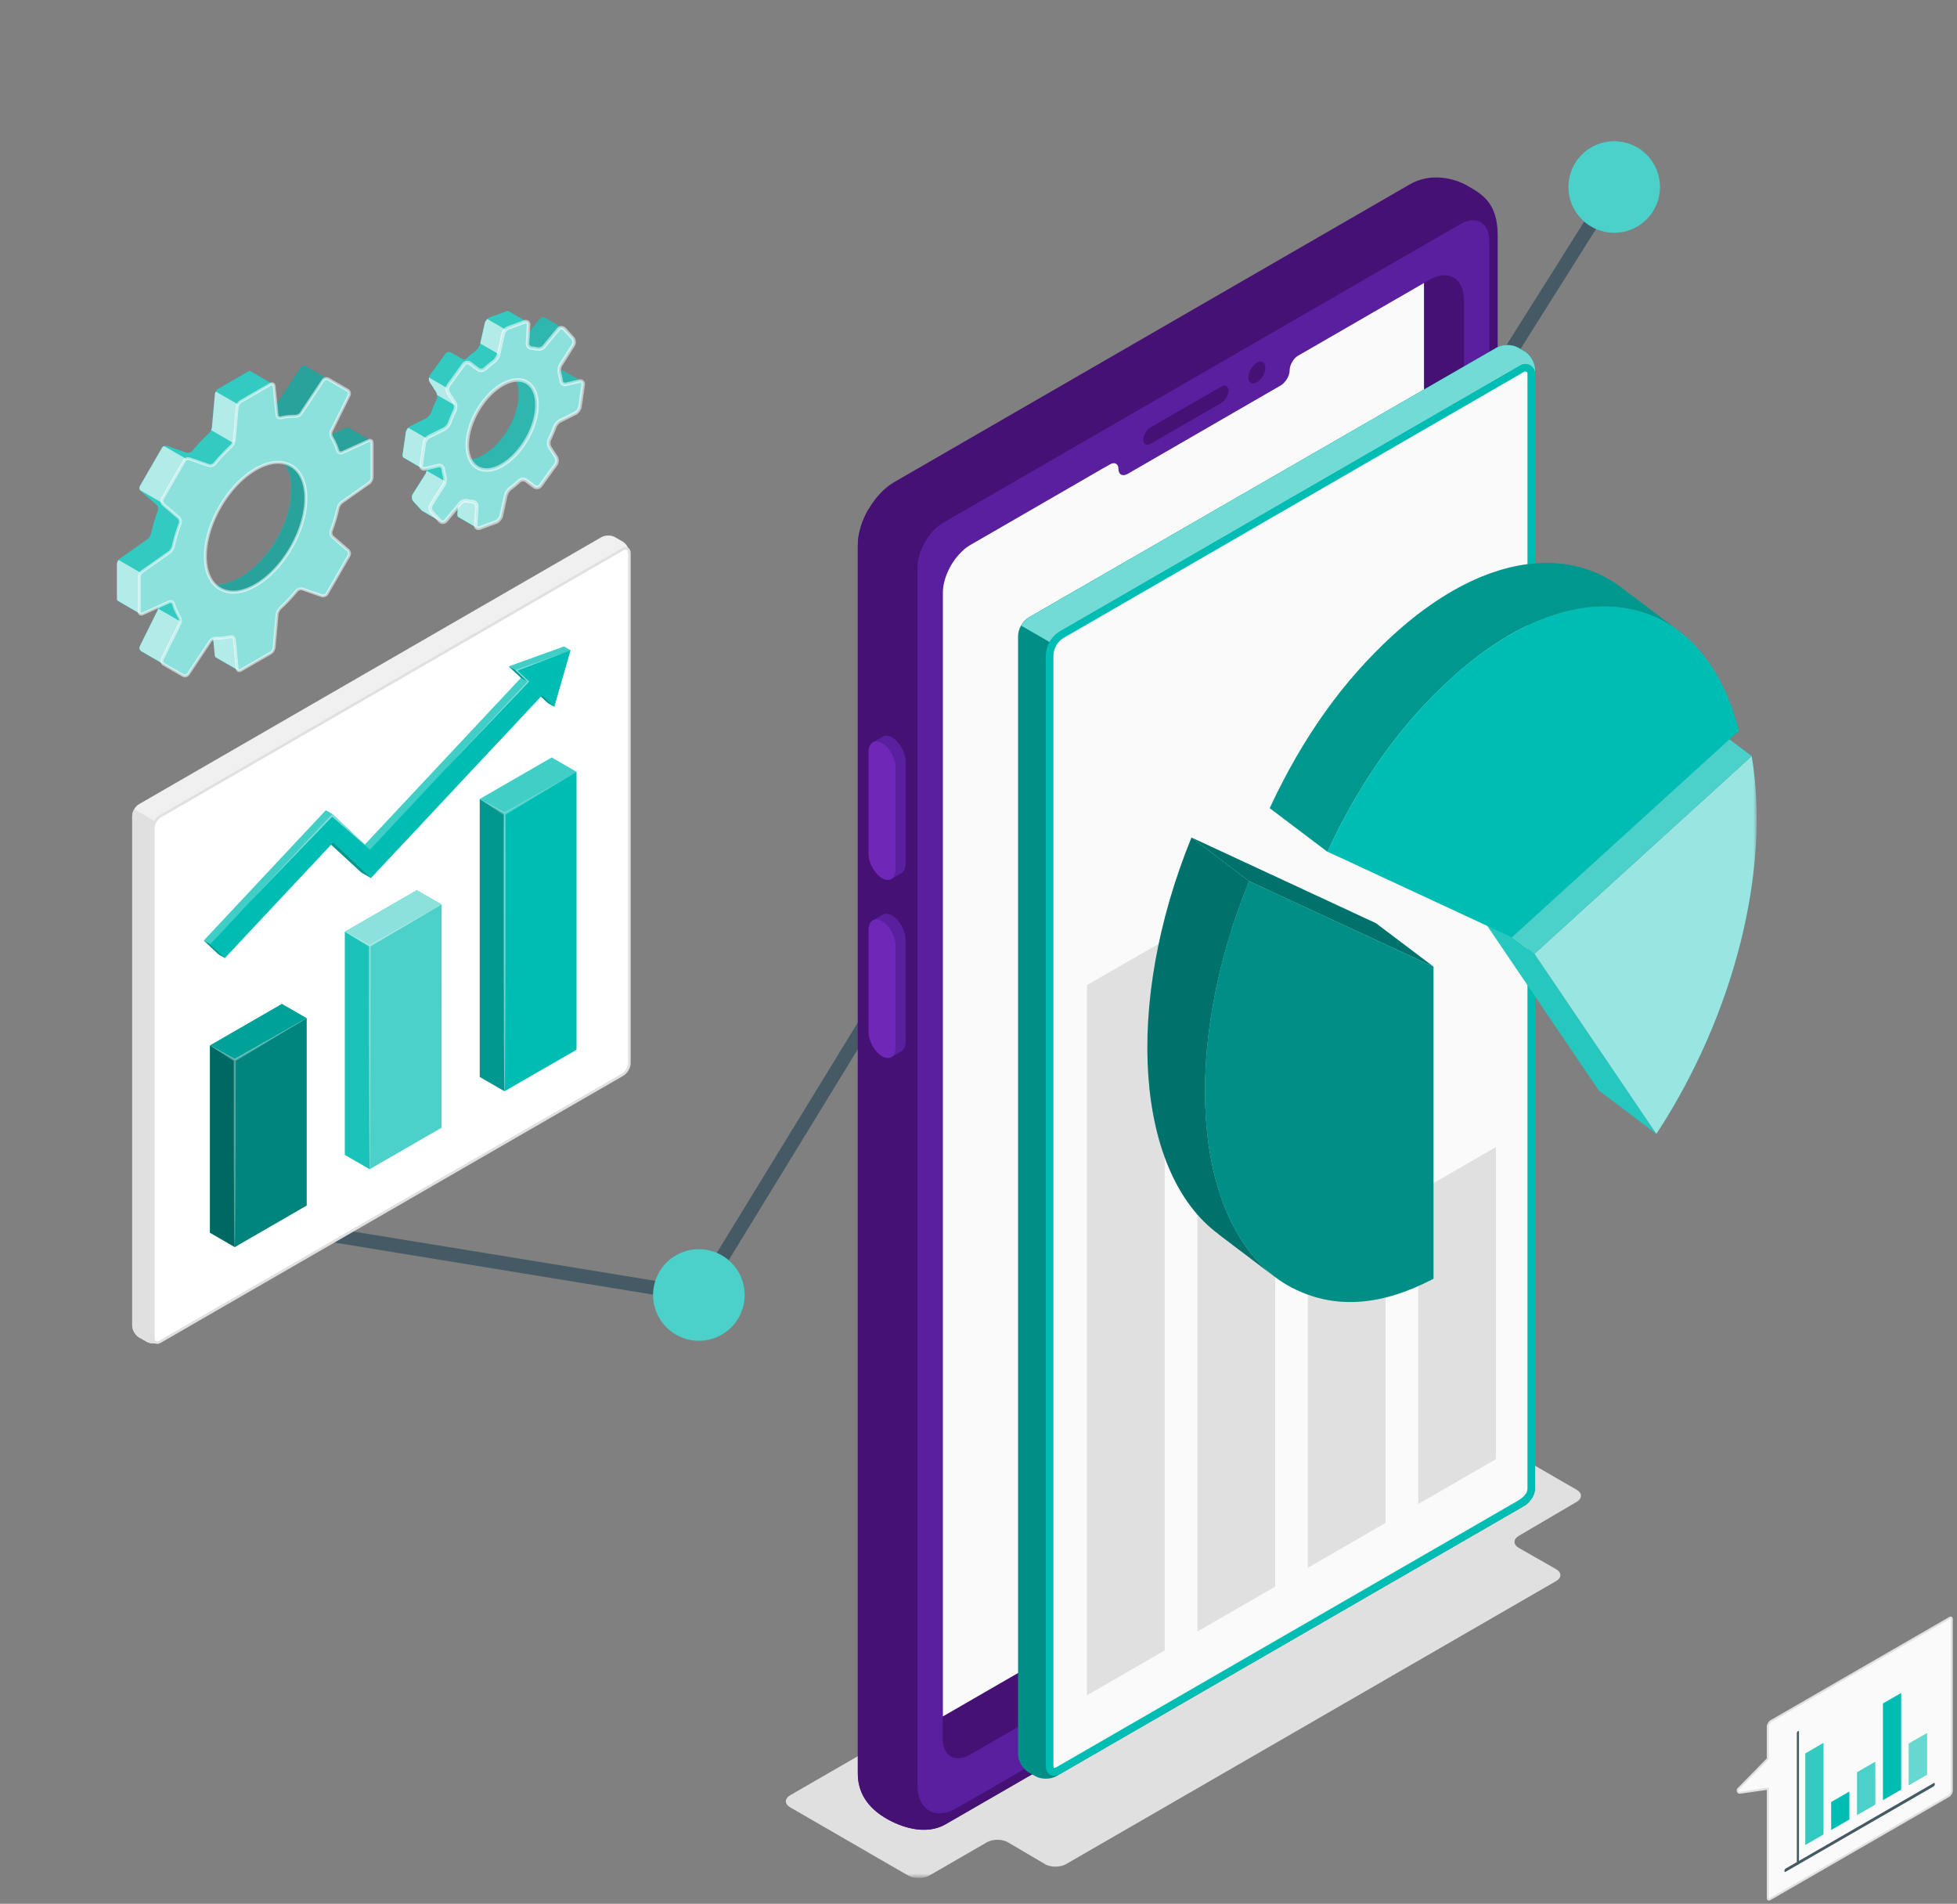
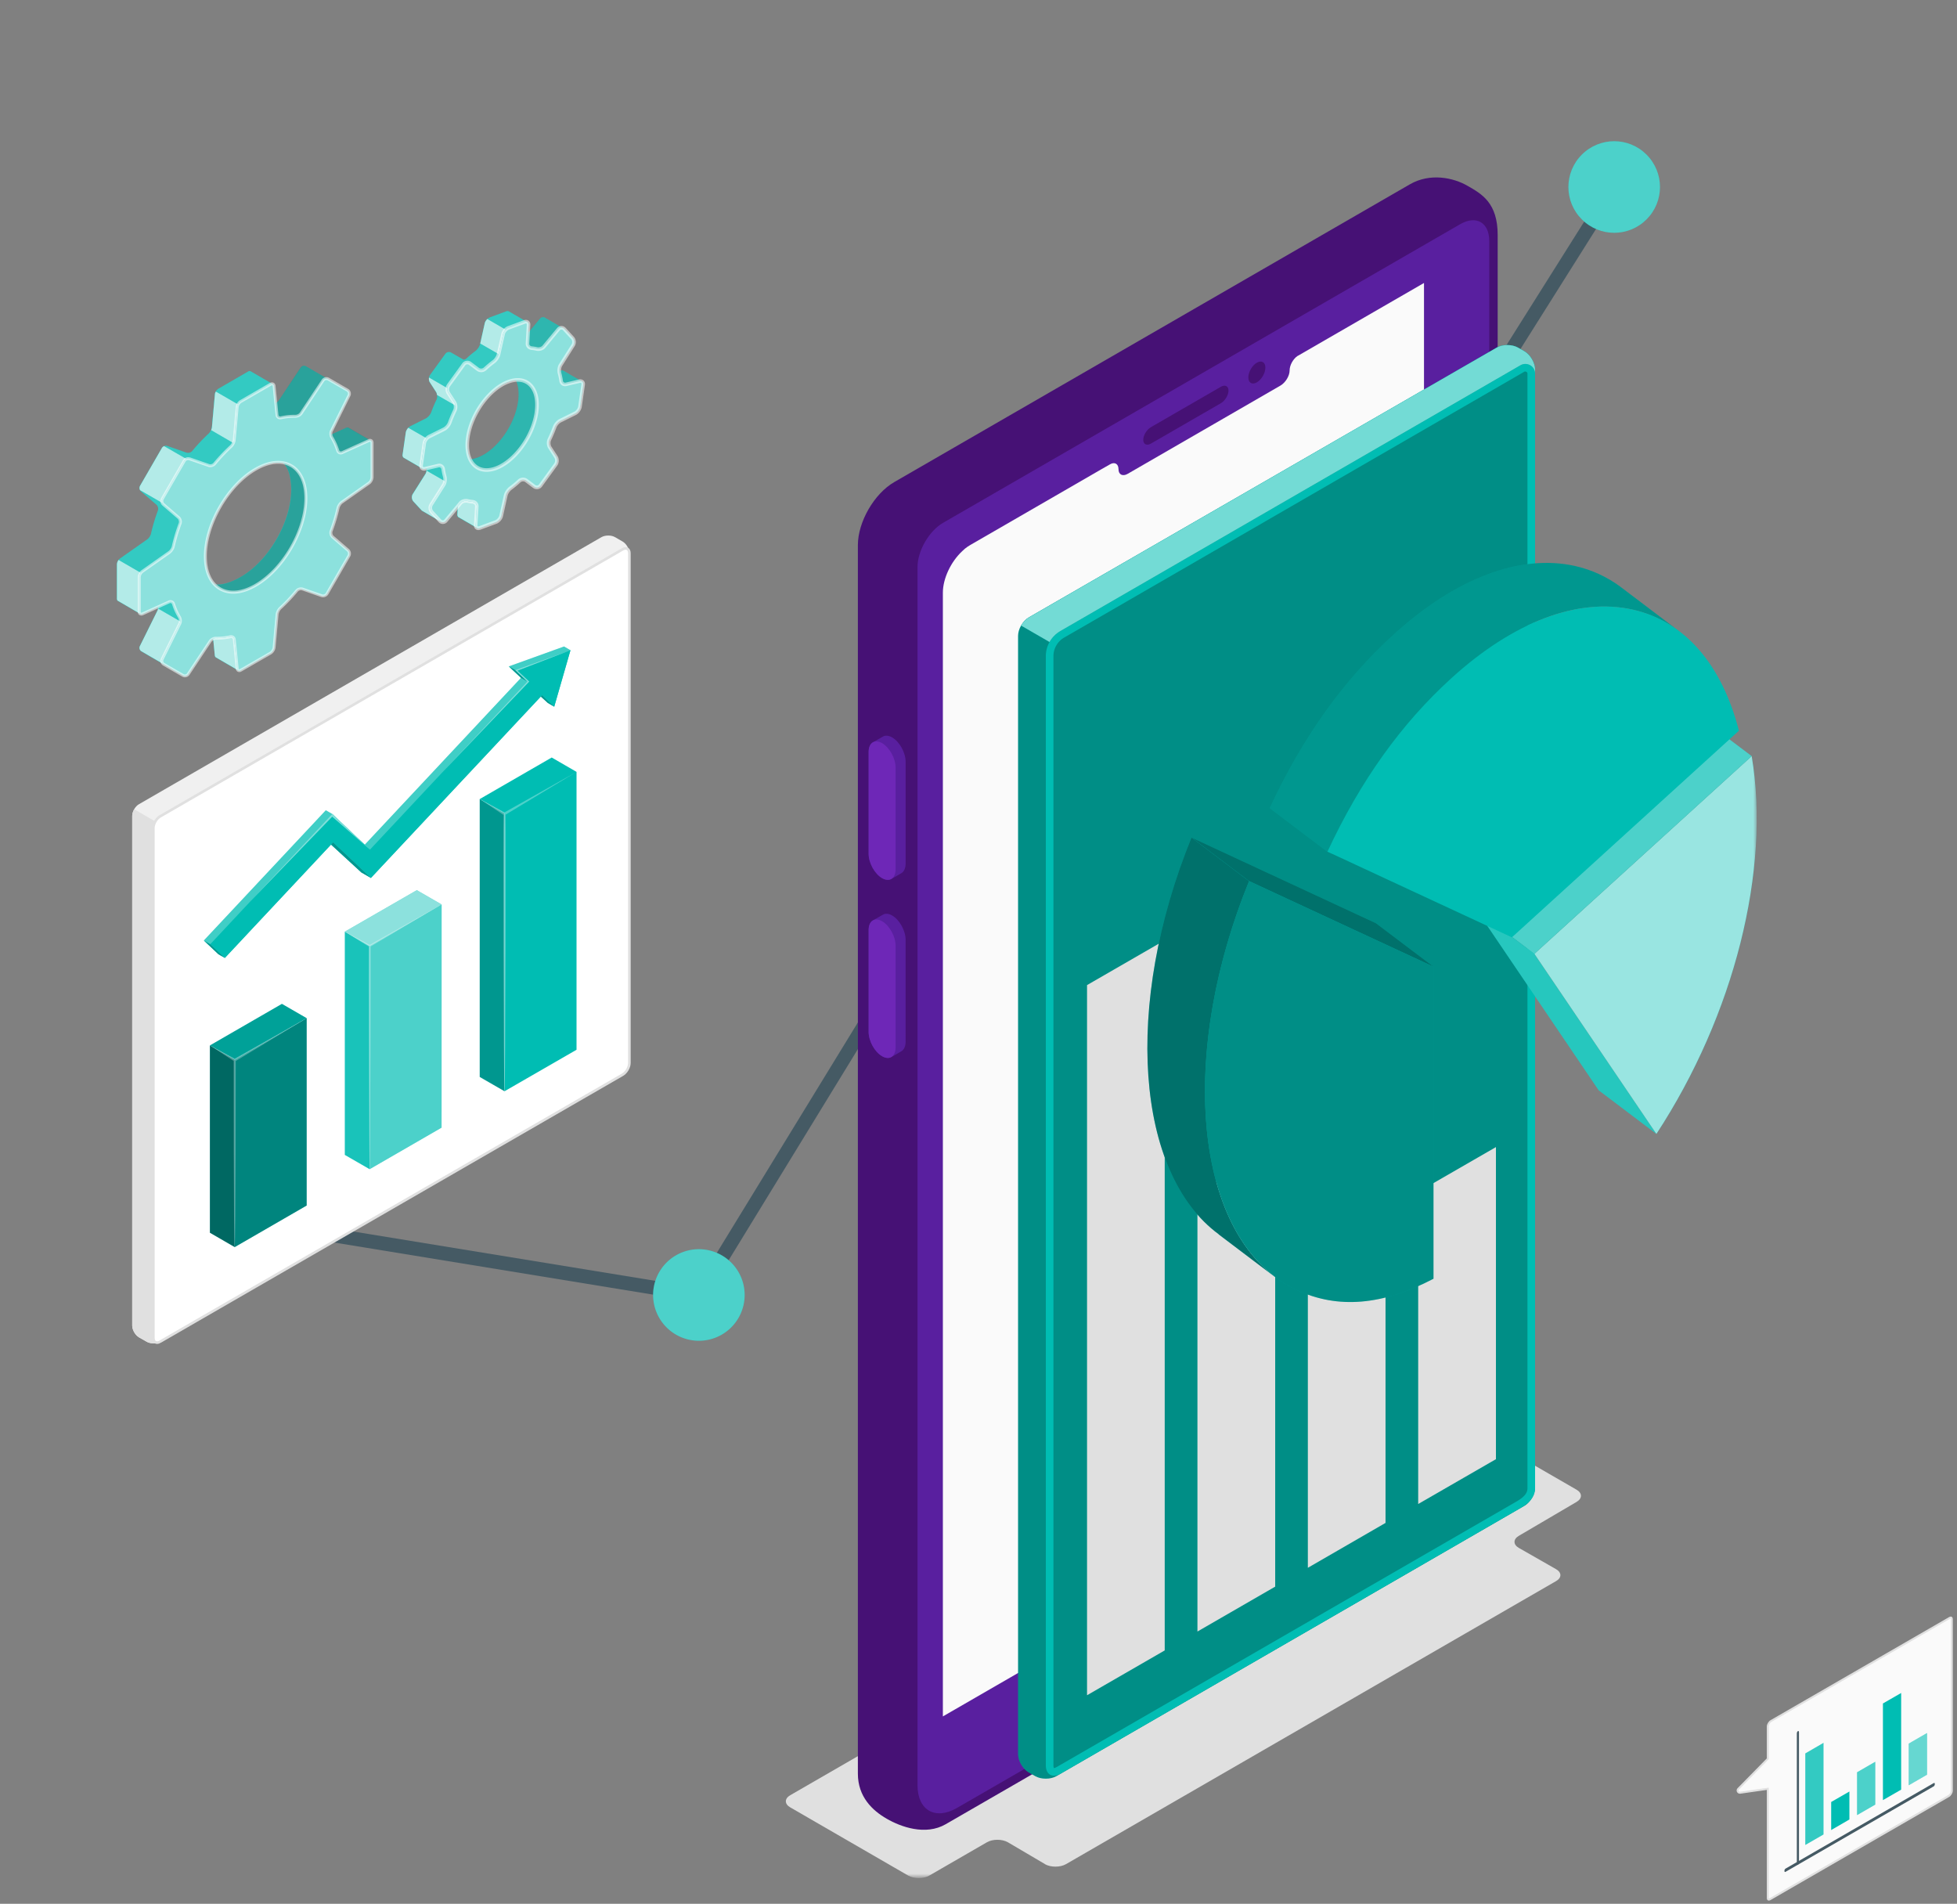
<svg xmlns="http://www.w3.org/2000/svg" width="293" height="285" fill="none">
  <rect width="100%" height="100%" fill="#808080" stroke="none" />
  <mask id="a" width="263" height="281" x="0" y="0" maskUnits="userSpaceOnUse" style="mask-type:luminance">
    <path fill="#fff" d="M263 0H0v281h263V0Z" />
  </mask>
  <g mask="url(#a)">
    <path fill="#E0E0E0" d="m156.46 279.06-5.56-3.27c-.87-.5-2.28-.5-3.14 0l-8.637 4.99c-.865.49-2.272.49-3.138 0l-17.68-10.22c-.865-.5-.865-1.31 0-1.81l96.925-55.95c.86-.5 2.27-.5 3.13 0l17.68 10.21c.87.5.88 1.31 0 1.83l-8.65 5.08c-.86.51-.85 1.32.02 1.81l5.55 3.17c.88.5.88 1.3 0 1.8l-73.37 42.37c-.87.49-2.27.49-3.14 0l.01-.01Z" />
    <path fill="#455A64" d="M105.198 195.02 34.687 183.5l.332-2.06 69.133 11.29 44.008-71.88.2-.13 55.79-35.07 36.64-58.2 1.77 1.11-36.9 58.59-.2.13-55.78 35.08-44.482 72.66Z" />
    <path fill="#00BDB3" d="M246.52 32.84c2.68-2.67 2.68-7.01 0-9.69-2.67-2.68-7.01-2.68-9.69 0-2.68 2.68-2.68 7.02 0 9.69 2.68 2.68 7.02 2.68 9.69 0Z" />
    <path fill="#fff" d="M246.52 32.84c2.68-2.67 2.68-7.01 0-9.69-2.67-2.68-7.01-2.68-9.69 0-2.68 2.68-2.68 7.02 0 9.69 2.68 2.68 7.02 2.68 9.69 0Z" opacity=".3" />
    <path fill="#00BDB3" d="M209.75 91.24a6.844 6.844 0 0 0 0-9.69c-2.68-2.68-7.02-2.68-9.69 0a6.844 6.844 0 0 0 0 9.69c2.67 2.68 7.01 2.68 9.69 0Z" />
    <path fill="#fff" d="M209.75 91.24a6.844 6.844 0 0 0 0-9.69c-2.68-2.68-7.02-2.68-9.69 0a6.844 6.844 0 0 0 0 9.69c2.67 2.68 7.01 2.68 9.69 0Z" opacity=".3" />
    <path fill="#00BDB3" d="M153.71 126.45c2.67-2.68 2.67-7.02 0-9.69-2.68-2.68-7.02-2.68-9.69 0-2.68 2.67-2.68 7.01 0 9.69 2.67 2.68 7.01 2.68 9.69 0Z" />
    <path fill="#fff" d="M153.71 126.45c2.67-2.68 2.67-7.02 0-9.69-2.68-2.68-7.02-2.68-9.69 0-2.68 2.67-2.68 7.01 0 9.69 2.67 2.68 7.01 2.68 9.69 0Z" opacity=".3" />
    <path fill="#00BDB3" d="M111.305 195.43a6.85 6.85 0 0 0-5.095-8.24 6.85 6.85 0 0 0-8.244 5.1 6.851 6.851 0 0 0 5.096 8.24 6.85 6.85 0 0 0 8.243-5.1Z" />
    <path fill="#fff" d="M111.305 195.43a6.85 6.85 0 0 0-5.095-8.24 6.85 6.85 0 0 0-8.244 5.1 6.851 6.851 0 0 0 5.096 8.24 6.85 6.85 0 0 0 8.243-5.1Z" opacity=".3" />
    <path fill="#00BDB3" d="M41.525 184.15a6.851 6.851 0 0 0-5.095-8.24 6.851 6.851 0 0 0-8.244 5.09 6.856 6.856 0 0 0 5.095 8.25 6.85 6.85 0 0 0 8.244-5.1Z" />
    <path fill="#fff" d="M41.525 184.15a6.851 6.851 0 0 0-5.095-8.24 6.851 6.851 0 0 0-8.244 5.09 6.856 6.856 0 0 0 5.095 8.25 6.85 6.85 0 0 0 8.244-5.1Z" opacity=".3" />
    <path fill="#461175" d="M224.23 219.07V35.17c0-4.81-2.39-6.14-4.51-7.35-2.12-1.23-5.61-1.97-8.63-.23l-77.189 44.57c-3.015 1.73-5.461 5.97-5.461 9.45v183.9c0 3.48 2.186 5.53 4.307 6.75 2.121 1.23 5.821 2.57 8.836.83l77.197-44.57c3.02-1.74 5.46-4.61 5.46-9.45h-.01Z" />
-     <path fill="#461175" d="m219.32 220.83-79.382 45.83.022-184.7-9.933-5.74c-.988 1.71-1.601 3.65-1.601 5.39V265.5c0 3.48 2.185 5.53 4.306 6.76 2.121 1.22 5.821 2.57 8.837.83l77.201-44.57c1.88-1.09 3.74-2.72 4.72-5.28l-.31-.18-3.87-2.23h.01Z" />
    <path fill="#591F9F" d="m218.62 33.56-77.412 44.7c-2.114 1.22-3.838 4.2-3.838 6.63v182.37c0 3.74 2.655 5.26 5.89 3.4l75.36-43.51c2.39-1.38 4.35-4.76 4.35-7.51V36.07c0-2.77-1.96-3.89-4.35-2.51Z" />
-     <path fill="#461175" d="M219.19 44.93v170.28c0 2.62-1.86 5.84-4.13 7.15l-69.79 40.29c-2.273 1.33-4.127.26-4.127-2.37V88.72c0-2.13 1.212-4.65 2.897-6.22.13-.12.26-.24.39-.35.27-.22.55-.41.83-.58l19.63-11.33s.58-.33 1.28-.74c.7-.41 1.27-.08 1.27.74 0 .81.62 1.12 1.37.68l22.88-13.2c.75-.44 1.37-1.45 1.37-2.27 0-.76.5-1.69 1.15-2.14.04-.03.08-.06.13-.08l19.2-11.08.41-.24c2.88-1.66 5.22-.3 5.22 3.02h.02Z" />
    <path fill="#FAFAFA" d="M209.07 217.72c2.27-1.3 4.13-4.52 4.13-7.14V42.36l-18.84 10.88c-.05.02-.09.05-.13.07-.65.46-1.15 1.38-1.15 2.15 0 .81-.62 1.82-1.37 2.26l-22.87 13.21c-.76.44-1.38.12-1.38-.69 0-.8-.57-1.14-1.27-.73-.71.4-1.28.73-1.28.73l-19.63 11.34c-.28.16-.57.36-.83.57-.13.12-.26.23-.39.36-1.683 1.57-2.895 4.08-2.895 6.22v168.22l67.925-39.22-.02-.01Z" />
    <path fill="#461175" d="m172.31 63.95 10.48-6.05c.63-.36 1.14-.1 1.14.57 0 .67-.51 1.52-1.14 1.89l-10.48 6.05c-.63.36-1.14.1-1.14-.57 0-.67.51-1.52 1.14-1.89ZM188.17 54.3c.71-.41 1.28-.08 1.28.73 0 .82-.57 1.8-1.28 2.21-.7.4-1.27.08-1.27-.74 0-.81.57-1.8 1.27-2.2Z" />
    <path fill="#591F9F" d="M135.589 114.04c0-1.37-.902-3.01-2.02-3.65-.541-.31-1.024-.33-1.385-.12-.252.15-1.248.71-1.515.87-.382.23-.62.73-.62 1.43v15.24c0 1.37.902 3.01 2.02 3.65.512.29.981.32 1.334.14.281-.14 1.299-.73 1.558-.89.383-.23.628-.73.628-1.44v-15.23Z" />
    <path fill="#6E27B7" d="M134.088 114.9v15.24c0 1.37-.901 1.96-2.019 1.32-1.111-.64-2.02-2.28-2.02-3.65v-15.24c0-1.37.902-1.96 2.02-1.32 1.11.65 2.019 2.28 2.019 3.65Z" />
    <path fill="#591F9F" d="M135.589 140.7c0-1.37-.902-3.01-2.02-3.65-.541-.31-1.024-.33-1.385-.12-.252.15-1.248.71-1.515.87-.382.23-.62.73-.62 1.43v15.24c0 1.37.902 3.01 2.02 3.65.512.29.981.32 1.334.14.281-.14 1.299-.73 1.558-.89.383-.23.628-.73.628-1.44V140.7Z" />
    <path fill="#6E27B7" d="M134.088 141.56v15.24c0 1.37-.901 1.96-2.019 1.32-1.111-.64-2.02-2.28-2.02-3.65v-15.24c0-1.37.902-1.96 2.02-1.32 1.11.65 2.019 2.28 2.019 3.65Z" />
    <path fill="#00BDB3" d="m224.1 52.03-70.09 40.41c-.87.51-1.58 1.72-1.58 2.73V262.6c0 1.01.71 2.23 1.58 2.73l.99.56c.87.5 2.29.5 3.16 0l70.09-40.48c.87-.5 1.58-1.72 1.58-2.73V55.31c0-1.01-.71-2.23-1.58-2.72l-.99-.57c-.88-.49-2.29-.49-3.16 0v.01Z" />
    <path fill="#000" d="m224.1 52.03-70.09 40.41c-.87.51-1.58 1.72-1.58 2.73V262.6c0 1.01.71 2.23 1.58 2.73l.99.56c.87.5 2.29.5 3.16 0l70.09-40.48c.87-.5 1.58-1.72 1.58-2.73V55.31c0-1.01-.71-2.23-1.58-2.72l-.99-.57c-.88-.49-2.29-.49-3.16 0v.01Z" opacity=".25" />
-     <path fill="#FAFAFA" d="M157.79 265.25c-.58 0-.64-.69-.64-.98V98.23c0-1.34.72-2.59 1.89-3.26l68.89-39.8c.14-.08.29-.12.44-.12.42 0 .89.34.89.88v166.85c0 .96-.59 1.72-1.9 2.47l-68.88 39.78c-.26.14-.49.22-.69.22Z" />
    <path fill="#00BDB3" d="M228.37 55.62c.13 0 .32.1.32.31v166.85c0 .52-.2 1.16-1.61 1.98l-68.88 39.77c-.21.12-.34.14-.41.15-.03-.05-.07-.19-.07-.42V98.23c0-1.14.61-2.21 1.6-2.78l68.89-39.8c.05-.03.1-.04.16-.04m0-1.13c-.25 0-.49.07-.73.2l-68.89 39.79a4.355 4.355 0 0 0-2.17 3.76v166.04c0 .98.49 1.55 1.21 1.55.3 0 .62-.09.98-.29l68.88-39.78c1.2-.69 2.18-1.58 2.18-2.96V55.94c0-.85-.7-1.46-1.46-1.46Z" />
    <path fill="#00BDB3" d="M229.83 55.31v.62c0-1.12-1.22-1.81-2.19-1.25l-68.89 39.79c-.67.39-1.21.94-1.59 1.59-.01.02-.02.03-.02.05l-4.26-2.46c.29-.5.68-.94 1.13-1.2l70.09-40.42c.87-.5 2.28-.5 3.16 0l.98.56c.87.5 1.59 1.72 1.59 2.73v-.01Z" />
    <path fill="#fff" d="M229.83 55.31v.62c0-1.12-1.22-1.81-2.19-1.25l-68.89 39.79c-.67.39-1.21.94-1.59 1.59-.01.02-.02.03-.02.05l-4.26-2.46c.29-.5.68-.94 1.13-1.2l70.09-40.42c.87-.5 2.28-.5 3.16 0l.98.56c.87.5 1.59 1.72 1.59 2.73v-.01Z" opacity=".45" />
    <path fill="#E0E0E0" d="m223.97 171.72-11.64 6.71v46.72l11.64-6.71v-46.72ZM174.38 140.76l-11.63 6.71v106.31l11.63-6.71V140.76ZM190.92 171.77l-11.64 6.73v65.74l11.64-6.72v-65.75ZM207.44 152.82l-11.63 6.71v75.17l11.63-6.72v-75.16Z" />
    <path fill="#00BDB3" d="m247.99 169.75-8.64-6.53-18.26-26.96 8.63 6.54 18.27 26.95Z" />
    <path fill="#fff" d="m247.99 169.75-8.64-6.53-18.26-26.96 8.63 6.54 18.27 26.95Z" opacity=".15" />
    <path fill="#00BDB3" d="m247.99 169.74-18.26-26.95 32.53-29.6c2.86 17.04-2.62 38.76-14.26 56.55h-.01Z" />
    <path fill="#fff" d="m247.99 169.74-18.26-26.95 32.53-29.6c2.86 17.04-2.62 38.76-14.26 56.55h-.01Z" opacity=".6" />
    <path fill="#00BDB3" d="m229.72 142.79-8.63-6.52 32.53-29.6 8.64 6.52-32.54 29.6Z" />
    <path fill="#fff" d="m229.72 142.79-8.63-6.52 32.53-29.6 8.64 6.52-32.54 29.6Z" opacity=".3" />
    <path fill="#00BDB3" d="M242.59 87.83c.8.59 8.43 6.37 8.9 6.73-2.08-1.6-4.45-2.71-7.05-3.3-8.22-1.83-17.85 1.81-27.15 10.28-7.53 6.84-13.61 15.35-18.55 25.97l-8.64-6.53c4.94-10.61 11.02-19.13 18.55-25.98 9.3-8.46 18.95-12.1 27.16-10.27 2.49.56 4.76 1.61 6.79 3.1h-.01Z" />
    <path fill="#000" d="M242.59 87.83c.8.59 8.43 6.37 8.9 6.73-2.08-1.6-4.45-2.71-7.05-3.3-8.22-1.83-17.85 1.81-27.15 10.28-7.53 6.84-13.61 15.35-18.55 25.97l-8.64-6.53c4.94-10.61 11.02-19.13 18.55-25.98 9.3-8.46 18.95-12.1 27.16-10.27 2.49.56 4.76 1.61 6.79 3.1h-.01Z" opacity=".2" />
    <path fill="#00BDB3" d="m199.54 127.87-.8-.37c4.94-10.61 11.02-19.12 18.55-25.97 9.3-8.46 18.94-12.1 27.16-10.27 7.74 1.73 13.33 8.14 15.9 18.13l-6.09 5.54-27.9 25.39-26.8-12.45h-.02ZM182.45 184.78h.03c-12.44-9.12-14.33-34.29-4.09-59.4l8.63 6.53c-10.17 24.95-8.37 49.98 3.86 59.25l-8.43-6.38Z" />
    <path fill="#000" d="M182.45 184.78h.03c-12.44-9.12-14.33-34.29-4.09-59.4l8.63 6.53c-10.17 24.95-8.37 49.98 3.86 59.25l-8.43-6.38Z" opacity=".4" />
    <path fill="#00BDB3" d="m205.99 138.2 8.64 6.52-27.61-12.81-8.63-6.53 27.6 12.82Z" />
    <path fill="#000" d="m205.99 138.2 8.64 6.52-27.61-12.81-8.63-6.53 27.6 12.82Z" opacity=".4" />
    <path fill="#00BDB3" d="M194.18 193.14c-15.15-7.03-18.2-34.18-7.17-61.24l27.61 12.82v46.71c-7.63 3.99-14.33 4.55-20.44 1.7v.01Z" />
    <path fill="#000" d="M194.18 193.14c-15.15-7.03-18.2-34.18-7.17-61.24l27.61 12.82v46.71c-7.63 3.99-14.33 4.55-20.44 1.7v.01Z" opacity=".25" />
    <path fill="#F0F0F0" d="m20.804 200.2 1.14.65c.563.33 1.464.33 2.027 0l69.249-39.97c.563-.33 1.01-1.12 1.01-1.76v-76.3c0-.65-.455-1.43-1.01-1.75l-1.14-.66c-.562-.32-1.464-.32-2.027 0l-69.249 39.98c-.562.32-1.01 1.11-1.01 1.75v76.3c0 .65.455 1.43 1.01 1.76Z" />
    <path fill="#fff" stroke="#E0E0E0" stroke-miterlimit="10" stroke-width=".39" d="m23.971 200.85 69.249-39.97c.563-.33 1.01-1.12 1.01-1.76v-76.3c0-.65-.454-.91-1.01-.59l-69.249 39.98c-.563.33-1.01 1.11-1.01 1.75v76.31c0 .65.454.91 1.017.58h-.007Z" />
    <path fill="#E0E0E0" d="M23.819 200.92c-.562.25-1.363.23-1.868-.07l-1.14-.65c-.562-.33-1.017-1.11-1.017-1.76v-76.3c0-.32.116-.68.296-1l3.167 1.84c-.18.31-.296.67-.296.99v76.31c0 .59.375.85.858.65v-.01Z" />
    <path fill="#00BDB3" d="M75.54 163.36v-41.6l-3.715-2.14v41.6l3.715 2.14Z" />
    <path fill="#000" d="M75.54 163.36v-41.6l-3.715-2.14v41.6l3.715 2.14Z" opacity=".2" />
    <path fill="#00BDB3" d="m75.54 163.36 10.777-6.21v-41.6l-10.777 6.21v41.6ZM86.317 115.55l-3.715-2.15-10.777 6.22 3.715 2.14 10.777-6.21Z" />
-     <path fill="#fff" d="m86.317 115.55-3.715-2.15-10.777 6.22 3.715 2.14 10.777-6.21Z" opacity=".25" />
    <path fill="#fff" d="m86.317 115.55-10.777 6.06-3.715-1.99 3.571 2.38c-.087 1.21-.015 40.13.144 41.36.159-1.24.231-40.23.151-41.4l10.626-6.41Z" opacity=".3" />
    <path fill="#00BDB3" d="M55.342 175.03v-33.41l-3.715-2.15v33.42l3.715 2.14Z" />
    <path fill="#fff" d="M55.342 175.03v-33.41l-3.715-2.15v33.42l3.715 2.14Z" opacity=".1" />
    <path fill="#00BDB3" d="m55.342 175.03 10.77-6.22.007-33.41-10.777 6.22v33.41Z" />
    <path fill="#fff" d="m55.342 175.03 10.77-6.22.007-33.41-10.777 6.22v33.41Z" opacity=".3" />
    <path fill="#00BDB3" d="m66.12 135.4-3.716-2.14-10.777 6.21 3.715 2.15 10.777-6.22Z" />
    <path fill="#fff" d="m66.12 135.4-3.716-2.14-10.777 6.21 3.715 2.15 10.777-6.22Z" opacity=".55" />
    <path fill="#fff" d="m55.486 141.7 10.633-6.31-10.777 6.06c-1.176-.66-3.715-1.98-3.715-1.98s2.373 1.51 3.571 2.22c-.036 1.25.058 32.05.144 33.33.08-1.28.18-32.11.144-33.33v.01Z" opacity=".3" />
    <path fill="#00BDB3" d="M35.145 186.69v-28.05l-3.715-2.14v28.04l3.715 2.15Z" />
    <path fill="#000" d="M35.145 186.69v-28.05l-3.715-2.14v28.04l3.715 2.15Z" opacity=".45" />
    <path fill="#00BDB3" d="m35.145 186.69 10.769-6.22v-28.05l-10.769 6.22v28.05Z" />
    <path fill="#000" d="m35.145 186.69 10.769-6.22v-28.05l-10.769 6.22v28.05Z" opacity=".3" />
    <path fill="#00BDB3" d="m45.914 152.42-3.707-2.14-10.777 6.22 3.715 2.14 10.77-6.22Z" />
    <path fill="#000" d="m45.914 152.42-3.707-2.14-10.777 6.22 3.715 2.14 10.77-6.22Z" opacity=".15" />
    <path fill="#fff" d="m45.914 152.42-10.777 6.06-3.715-1.98 3.564 2.33s-.015 27.1.151 27.86c.16-.76.16-27.86.16-27.86l10.617-6.4v-.01Z" opacity=".3" />
    <path fill="#00BDB3" d="m85.408 97.34-.96-.56-8.266 2.98 1.825 1.71-23.393 24.98-4.877-4.6-.959-.55-18.257 19.49 2.185 2.06.96.55 15.898-16.97 4.537 4.17 1.429.83 25.442-27.16 1.053.96.952.56 2.431-8.45Z" />
    <path fill="#fff" d="m85.408 97.34-.96-.56-8.266 2.98 1.825 1.71-23.393 24.98-4.877-4.6-.959-.55-18.257 19.49 2.185 2.06.96.55 15.898-16.97 4.537 4.17 1.429.83 25.442-27.16 1.053.96.952.56 2.431-8.45Z" opacity=".25" />
    <path fill="#00BDB3" d="m85.408 97.34-2.43 8.45-1.826-1.71-25.622 27.35-5.656-5.33-16.208 17.3-2.193-2.04 18.264-19.51 5.656 5.34 23.566-25.16-1.825-1.72 8.274-2.97Z" />
    <path fill="#00BDB3" d="m49.874 126.1-.31.33 4.537 4.17 1.43.83-5.657-5.33Z" />
    <path fill="#000" d="m49.874 126.1-.31.33 4.537 4.17 1.43.83-5.657-5.33Z" opacity=".2" />
    <path fill="#00BDB3" d="m78.007 101.47.952.56-1.825-1.72-.952-.55 1.825 1.71Z" />
    <path fill="#000" d="m78.007 101.47.952.56-1.825-1.72-.952-.55 1.825 1.71Z" opacity=".2" />
    <path fill="#00BDB3" d="m80.972 104.27.18-.19 1.825 1.71-.952-.56-1.053-.96Z" />
    <path fill="#000" d="m80.972 104.27.18-.19 1.825 1.71-.952-.56-1.053-.96Z" opacity=".2" />
    <path fill="#00BDB3" d="m30.521 140.79.952.57 2.193 2.04-.96-.55-2.185-2.06Z" />
    <path fill="#000" d="m30.521 140.79.952.57 2.193 2.04-.96-.55-2.185-2.06Z" opacity=".2" />
    <path fill="#fff" d="m37.489 134.93 12.248-12.67 5.656 4.93-5.656-5.34-12.248 13.08ZM66.191 115.66l13.05-13.63-1.761-1.63 7.928-3.06-8.274 2.97 1.825 1.72-12.768 13.63Z" opacity=".5" />
    <path fill="#00BDB3" d="M77.747 72c.282-.26.743-.3 1.046-.07l1.183.89c.303.23.73.17.953-.14l2.28-3.15c.223-.31.237-.81.028-1.13l-.916-1.41c-.209-.32-.23-.86-.065-1.19.296-.61.555-1.23.786-1.87.13-.35.498-.78.844-.95l2.236-1.11c.34-.16.657-.61.714-.99l.477-3.29c.028-.22-.044-.39-.18-.48l-.03-.02-2.734-1.58a.519.519 0 0 0-.375-.04l-.252.06c-.007-.31.058-.64.195-.86l1.89-2.99c.202-.33.158-.81-.1-1.09l-1.213-1.32a.467.467 0 0 0-.173-.12l-2.763-1.6a.575.575 0 0 0-.729.15l-1.774 2.14.072-1.19c.014-.21-.065-.36-.195-.43l-2.77-1.61a.511.511 0 0 0-.404 0l-2.409.89c-.354.13-.714.54-.794.91l-.685 3.07c-.079.37-.404.84-.714 1.07-.447.33-.894.7-1.32 1.1a.8.8 0 0 1-.44.2l-1.868-1.07a.676.676 0 0 0-.873.19l-2.28 3.15c-.223.31-.238.81-.028 1.13l.916 1.41c.21.32.23.85.065 1.19-.296.61-.556 1.23-.787 1.86-.13.36-.497.79-.844.95l-2.236 1.12c-.339.16-.656.61-.714.98l-.476 3.3c-.029.22.05.4.195.48l2.755 1.6c.101.06.224.07.375.03l.253-.05c.007.31-.058.64-.195.86l-1.89 2.99a.948.948 0 0 0 .101 1.09l1.212 1.32c.043.05.101.08.151.12l2.75 1.59v-.01c.244.15.554.12.756-.13l1.775-2.13-.072 1.19c-.015.2.064.36.202.44l2.748 1.58c.108.07.252.07.411.02l2.41-.89c.353-.13.713-.54.793-.91l.685-3.07c.08-.37.404-.84.714-1.07.447-.33.895-.7 1.32-1.1l.007-.01Zm-.519-15.11c.39.83.527 1.93.34 3.24-.513 3.57-3.232 7.32-6.067 8.37-.404.15-.772.23-1.11.27-.39-.82-.528-1.94-.34-3.26.512-3.57 3.231-7.32 6.066-8.36.39-.15.765-.23 1.118-.26h-.007Z" />
    <path fill="#fff" d="M77.747 72c.282-.26.743-.3 1.046-.07l1.183.89c.303.23.73.17.953-.14l2.28-3.15c.223-.31.237-.81.028-1.13l-.916-1.41c-.209-.32-.23-.86-.065-1.19.296-.61.555-1.23.786-1.87.13-.35.498-.78.844-.95l2.236-1.11c.34-.16.657-.61.714-.99l.477-3.29c.028-.22-.044-.39-.18-.48l-.03-.02-2.734-1.58a.519.519 0 0 0-.375-.04l-.252.06c-.007-.31.058-.64.195-.86l1.89-2.99c.202-.33.158-.81-.1-1.09l-1.213-1.32a.467.467 0 0 0-.173-.12l-2.763-1.6a.575.575 0 0 0-.729.15l-1.774 2.14.072-1.19c.014-.21-.065-.36-.195-.43l-2.77-1.61a.511.511 0 0 0-.404 0l-2.409.89c-.354.13-.714.54-.794.91l-.685 3.07c-.079.37-.404.84-.714 1.07-.447.33-.894.7-1.32 1.1a.8.8 0 0 1-.44.2l-1.868-1.07a.676.676 0 0 0-.873.19l-2.28 3.15c-.223.31-.238.81-.028 1.13l.916 1.41c.21.32.23.85.065 1.19-.296.61-.556 1.23-.787 1.86-.13.36-.497.79-.844.95l-2.236 1.12c-.339.16-.656.61-.714.98l-.476 3.3c-.029.22.05.4.195.48l2.755 1.6c.101.06.224.07.375.03l.253-.05c.007.31-.058.64-.195.86l-1.89 2.99a.948.948 0 0 0 .101 1.09l1.212 1.32c.043.05.101.08.151.12l2.75 1.59v-.01c.244.15.554.12.756-.13l1.775-2.13-.072 1.19c-.015.2.064.36.202.44l2.748 1.58c.108.07.252.07.411.02l2.41-.89c.353-.13.713-.54.793-.91l.685-3.07c.08-.37.404-.84.714-1.07.447-.33.895-.7 1.32-1.1l.007-.01Zm-.519-15.11c.39.83.527 1.93.34 3.24-.513 3.57-3.232 7.32-6.067 8.37-.404.15-.772.23-1.11.27-.39-.82-.528-1.94-.34-3.26.512-3.57 3.231-7.32 6.066-8.36.39-.15.765-.23 1.118-.26h-.007Z" opacity=".2" />
    <path fill="#000" d="M80.33 52.23c.367.09.851-.02 1.089-.31l2.178-2.63c.188-.22.469-.28.7-.16l-2.727-1.58a.574.574 0 0 0-.728.15l-1.775 2.13-.094 1.58c-.021.38.267.67.65.7.245.02.476.06.707.12Zm4.032 3.28c-.094-.06-.224-.07-.375-.04l-.26.06c0 .13.015.26.051.37.101.34.18.72.23 1.11.051.37.376.61.743.53l1.991-.47a.47.47 0 0 1 .375.04l-2.748-1.59-.007-.01ZM80.315 61.72c.44-3.08-.894-5.04-3.094-4.83.396.82.526 1.92.34 3.24-.514 3.57-3.226 7.32-6.068 8.36-.404.15-.772.23-1.11.26.663 1.42 2.077 1.99 3.866 1.34 2.842-1.05 5.554-4.79 6.066-8.37Z" opacity=".1" />
    <path fill="#00BDB3" d="M68.19 60.72a1.071 1.071 0 0 0-.159-.46l-.916-1.43c-.13-.2-.166-.47-.13-.72l-2.756-1.6c-.043.26 0 .54.13.73l.916 1.42c.087.12.13.3.152.47l2.762 1.59Zm-4.949 9.41c-.152-.09-.23-.26-.202-.49l.47-3.3c.035-.24.186-.51.374-.72l-2.756-1.59c-.187.21-.346.47-.375.72l-.476 3.3c-.036.23.051.4.195.49l2.755 1.59h.015Zm11.412-17.1.678-3.04c.05-.22.194-.46.382-.64l-2.748-1.6c-.188.18-.347.42-.39.65l-.678 3.03 2.763 1.59-.007.01Zm-8.657 25.06c-.05-.04-.1-.07-.144-.13l-1.212-1.31c-.259-.28-.303-.77-.093-1.09l1.889-2.98c.094-.15.152-.34.181-.54l-2.756-1.59c-.029.19-.086.39-.18.53l-1.89 2.99a.96.96 0 0 0 .094 1.09l1.212 1.31c.043.06.101.09.151.12l2.748 1.6Zm5.411.94s-.058-.05-.08-.08a.313.313 0 0 1-.086-.17.536.536 0 0 1-.015-.19l.16-2.77c0-.06-.001-.13-.023-.18a.587.587 0 0 0-.137-.27.578.578 0 0 0-.195-.16.574.574 0 0 0-.115-.05c-.058-.02-.115-.03-.173-.04a5.09 5.09 0 0 1-.7-.11c-.368-.1-.85.02-1.096.31l-.397.49-.072 1.19c-.007.21.072.36.202.44l2.748 1.59h-.021Z" />
    <path fill="#fff" d="M68.19 60.72a1.071 1.071 0 0 0-.159-.46l-.916-1.43c-.13-.2-.166-.47-.13-.72l-2.756-1.6c-.043.26 0 .54.13.73l.916 1.42c.087.12.13.3.152.47l2.762 1.59Zm-4.949 9.41c-.152-.09-.23-.26-.202-.49l.47-3.3c.035-.24.186-.51.374-.72l-2.756-1.59c-.187.21-.346.47-.375.72l-.476 3.3c-.036.23.051.4.195.49l2.755 1.59h.015Zm11.412-17.1.678-3.04c.05-.22.194-.46.382-.64l-2.748-1.6c-.188.18-.347.42-.39.65l-.678 3.03 2.763 1.59-.007.01Zm-8.657 25.06c-.05-.04-.1-.07-.144-.13l-1.212-1.31c-.259-.28-.303-.77-.093-1.09l1.889-2.98c.094-.15.152-.34.181-.54l-2.756-1.59c-.029.19-.086.39-.18.53l-1.89 2.99a.96.96 0 0 0 .094 1.09l1.212 1.31c.043.06.101.09.151.12l2.748 1.6Zm5.411.94s-.058-.05-.08-.08a.313.313 0 0 1-.086-.17.536.536 0 0 1-.015-.19l.16-2.77c0-.06-.001-.13-.023-.18a.587.587 0 0 0-.137-.27.578.578 0 0 0-.195-.16.574.574 0 0 0-.115-.05c-.058-.02-.115-.03-.173-.04a5.09 5.09 0 0 1-.7-.11c-.368-.1-.85.02-1.096.31l-.397.49-.072 1.19c-.007.21.072.36.202.44l2.748 1.59h-.021Z" opacity=".7" />
    <path fill="#00BDB3" d="m75.028 77.24.685-3.07c.08-.37.404-.84.714-1.07.447-.33.895-.7 1.32-1.09.282-.26.743-.3 1.046-.07l1.183.89a.67.67 0 0 0 .952-.15l2.28-3.14c.223-.31.238-.82.03-1.13l-.917-1.42c-.21-.31-.23-.85-.065-1.19.295-.6.555-1.22.786-1.86.13-.35.498-.78.844-.95l2.236-1.11c.34-.17.656-.61.714-.99l.476-3.3c.051-.37-.202-.61-.57-.52l-1.99.47c-.368.08-.686-.16-.744-.53a8.374 8.374 0 0 0-.23-1.11c-.1-.37-.05-.91.151-1.23l1.89-2.99c.202-.33.16-.81-.1-1.09l-1.213-1.32a.582.582 0 0 0-.9.02l-2.18 2.63c-.245.29-.72.4-1.089.31a5.196 5.196 0 0 0-.707-.11c-.375-.04-.67-.33-.649-.7l.158-2.77c.022-.38-.245-.58-.606-.45l-2.409.89c-.353.13-.714.54-.793.91l-.686 3.07c-.079.37-.404.84-.714 1.07-.447.33-.894.7-1.32 1.1-.28.25-.743.29-1.046.06l-1.183-.89a.67.67 0 0 0-.952.15l-2.279 3.14c-.224.31-.238.82-.029 1.13l.916 1.42c.21.32.231.85.065 1.19-.296.6-.556 1.22-.786 1.86-.13.35-.498.79-.844.95l-2.237 1.11c-.339.17-.656.62-.714.99l-.476 3.3c-.05.37.202.61.57.52l1.991-.46c.368-.09.685.15.743.52.058.39.13.76.231 1.11.101.37.05.91-.152 1.24l-1.89 2.98a.95.95 0 0 0 .101 1.09l1.212 1.32c.26.28.664.27.902-.02l2.178-2.63c.246-.28.722-.4 1.09-.31.223.05.461.09.706.11.376.04.671.33.65.7l-.159 2.77c-.022.38.245.58.606.45l2.41-.89c.353-.13.713-.54.793-.91Zm-.779-7.15c-2.835 1.04-4.725-1.01-4.213-4.58.512-3.57 3.232-7.32 6.067-8.37 2.834-1.05 4.724 1 4.212 4.58-.512 3.57-3.23 7.32-6.066 8.37Z" />
    <path fill="#fff" d="m75.028 77.24.685-3.07c.08-.37.404-.84.714-1.07.447-.33.895-.7 1.32-1.09.282-.26.743-.3 1.046-.07l1.183.89a.67.67 0 0 0 .952-.15l2.28-3.14c.223-.31.238-.82.03-1.13l-.917-1.42c-.21-.31-.23-.85-.065-1.19.295-.6.555-1.22.786-1.86.13-.35.498-.78.844-.95l2.236-1.11c.34-.17.656-.61.714-.99l.476-3.3c.051-.37-.202-.61-.57-.52l-1.99.47c-.368.08-.686-.16-.744-.53a8.374 8.374 0 0 0-.23-1.11c-.1-.37-.05-.91.151-1.23l1.89-2.99c.202-.33.16-.81-.1-1.09l-1.213-1.32a.582.582 0 0 0-.9.02l-2.18 2.63c-.245.29-.72.4-1.089.31a5.196 5.196 0 0 0-.707-.11c-.375-.04-.67-.33-.649-.7l.158-2.77c.022-.38-.245-.58-.606-.45l-2.409.89c-.353.13-.714.54-.793.91l-.686 3.07c-.079.37-.404.84-.714 1.07-.447.33-.894.7-1.32 1.1-.28.25-.743.29-1.046.06l-1.183-.89a.67.67 0 0 0-.952.15l-2.279 3.14c-.224.31-.238.82-.029 1.13l.916 1.42c.21.32.231.85.065 1.19-.296.6-.556 1.22-.786 1.86-.13.35-.498.79-.844.95l-2.237 1.11c-.339.17-.656.62-.714.99l-.476 3.3c-.05.37.202.61.57.52l1.991-.46c.368-.09.685.15.743.52.058.39.13.76.231 1.11.101.37.05.91-.152 1.24l-1.89 2.98a.95.95 0 0 0 .101 1.09l1.212 1.32c.26.28.664.27.902-.02l2.178-2.63c.246-.28.722-.4 1.09-.31.223.05.461.09.706.11.376.04.671.33.65.7l-.159 2.77c-.022.38.245.58.606.45l2.41-.89c.353-.13.713-.54.793-.91Zm-.779-7.15c-2.835 1.04-4.725-1.01-4.213-4.58.512-3.57 3.232-7.32 6.067-8.37 2.834-1.05 4.724 1 4.212 4.58-.512 3.57-3.23 7.32-6.066 8.37Z" opacity=".55" />
    <path fill="#fff" d="m66.927 57.54 2.28-3.15a.911.911 0 0 1 .627-.38.94.94 0 0 1 .707.18l1.183.89c.195.14.512.12.7-.05.44-.4.894-.78 1.341-1.11.267-.2.541-.62.606-.91l.686-3.08c.101-.46.526-.94.966-1.1l2.41-.89c.26-.09.512-.07.7.07.187.14.288.38.266.65l-.159 2.77c-.014.25.188.4.404.42.253.02.505.07.743.12.29.08.657-.02.823-.22l2.178-2.62a.854.854 0 0 1 1.313-.04l1.212 1.32c.34.37.397.99.13 1.41l-1.89 2.99c-.152.27-.202.71-.116 1.02.101.36.181.74.238 1.14.015.12.065.21.145.26.072.05.166.07.26.05l1.99-.47c.267-.07.52 0 .693.15.173.16.252.4.21.67l-.477 3.3c-.065.46-.447.98-.859 1.19l-2.236 1.11c-.274.13-.598.5-.707.81-.23.62-.497 1.26-.793 1.88-.123.26-.1.69.05.93l.916 1.41c.267.41.253 1.05-.036 1.44l-2.279 3.14a.958.958 0 0 1-.628.39.985.985 0 0 1-.707-.18l-1.183-.89c-.194-.15-.512-.12-.699.04-.44.41-.895.79-1.342 1.12-.267.19-.54.61-.606.91l-.685 3.08c-.1.45-.527.94-.967 1.1l-2.409.89c-.26.09-.512.07-.7-.07-.187-.14-.288-.38-.267-.65l.166-2.77c.015-.25-.187-.4-.404-.42a5.934 5.934 0 0 1-.743-.12c-.288-.08-.656.03-.822.22l-2.179 2.63a.873.873 0 0 1-.649.32.863.863 0 0 1-.663-.29l-1.212-1.32c-.339-.37-.404-.99-.13-1.41l1.89-2.99c.151-.24.21-.7.115-1.01-.1-.37-.18-.75-.238-1.15a.364.364 0 0 0-.15-.26.295.295 0 0 0-.26-.04l-1.992.46a.74.74 0 0 1-.685-.15c-.173-.16-.253-.4-.209-.67l.476-3.29c.065-.47.447-.99.858-1.2l2.236-1.11c.274-.13.6-.5.707-.8.231-.63.498-1.27.794-1.89.122-.26.101-.69-.05-.93l-.917-1.41c-.245-.38-.252-.95-.02-1.35.02-.03.035-.06.056-.09h-.007Zm-.339 6.96-2.236 1.11c-.26.13-.52.5-.563.78l-.476 3.3c-.014.09 0 .16.043.2.036.03.116.04.202.02l1.991-.47a.845.845 0 0 1 .693.12c.21.15.34.37.375.63.05.37.13.73.223 1.07.13.46.051 1.09-.18 1.45l-1.89 2.99c-.122.22-.1.57.072.76l1.212 1.32c.072.08.16.11.253.11s.18-.05.245-.13l2.178-2.62c.296-.36.866-.53 1.364-.41.216.05.433.09.663.11.541.05.924.47.895.99l-.166 2.77c0 .09.014.16.05.18.036.03.11.03.188 0l2.41-.89c.266-.1.562-.43.627-.71l.685-3.08c.094-.43.447-.95.815-1.23.433-.32.873-.68 1.3-1.08.374-.35.987-.38 1.391-.08l1.183.89a.46.46 0 0 0 .303.08.385.385 0 0 0 .267-.17l2.28-3.14c.158-.22.165-.61.021-.83l-.916-1.42c-.253-.39-.289-1.02-.08-1.45.29-.61.556-1.23.78-1.84.158-.43.576-.91.973-1.1L86 61.62c.26-.13.527-.5.57-.79l.476-3.29c.015-.09 0-.16-.043-.2-.036-.03-.115-.04-.202-.02l-1.99.47a.882.882 0 0 1-.693-.12.91.91 0 0 1-.375-.63 8.08 8.08 0 0 0-.224-1.08c-.13-.45-.05-1.09.18-1.45l1.89-2.98c.13-.23.101-.57-.072-.76l-1.212-1.32a.333.333 0 0 0-.252-.12c-.094 0-.18.06-.246.13l-2.178 2.63c-.296.35-.866.53-1.363.4a4.74 4.74 0 0 0-.664-.1c-.54-.05-.923-.47-.894-.99l.158-2.77c0-.09-.014-.15-.05-.18-.036-.03-.108-.03-.188 0l-2.409.88c-.267.11-.563.44-.628.72l-.685 3.07c-.094.43-.447.95-.815 1.23-.433.32-.873.68-1.298 1.08a1.12 1.12 0 0 1-1.393.08l-1.183-.89a.459.459 0 0 0-.303-.08.386.386 0 0 0-.267.17l-2.279 3.14a.8.8 0 0 0-.022.83l.916 1.42c.253.39.29 1.02.08 1.45-.296.61-.556 1.23-.779 1.84-.029.08-.072.17-.123.26-.202.35-.534.69-.85.85Zm9.428-7.61c1.298-.47 2.49-.36 3.347.34 1.068.87 1.515 2.52 1.226 4.53-.526 3.66-3.325 7.51-6.239 8.59-1.299.47-2.489.36-3.347-.34-1.068-.87-1.515-2.52-1.227-4.53.202-1.39.73-2.81 1.472-4.11 1.205-2.08 2.965-3.81 4.768-4.48Zm4.032 4.79c.26-1.82-.115-3.29-1.03-4.03-.715-.58-1.689-.66-2.822-.25-2.748 1.01-5.395 4.67-5.893 8.15-.26 1.83.115 3.3 1.031 4.03.715.58 1.688.67 2.821.26 1.695-.63 3.347-2.26 4.487-4.22.707-1.23 1.22-2.59 1.413-3.94h-.007Z" opacity=".55" />
    <path fill="#00BDB3" d="m36.04 100.33 4.457-2.57c.267-.15.505-.53.534-.83l.447-4.96c.03-.3.238-.71.462-.92.865-.8 1.695-1.68 2.474-2.62.195-.24.584-.34.873-.24l2.856.99a.7.7 0 0 0 .801-.29l3.275-5.67a.712.712 0 0 0-.144-.85l-2.294-1.97c-.23-.21-.332-.6-.224-.88.426-1.15.772-2.31 1.032-3.46.065-.3.317-.68.57-.87l4.068-2.86c.252-.17.454-.57.454-.87v-5.14c0-.16-.065-.28-.158-.34l-3.34-1.94c-.094-.05-.217-.05-.346 0l-2.302 1.04c-.02-.19 0-.39.073-.54l2.64-5.33a.613.613 0 0 0-.23-.78l-2.187-1.26-4.018-2.33a.595.595 0 0 0-.786.19l-3.296 4.95c-.094.15-.267.26-.448.34l-.252-2.5a.406.406 0 0 0-.166-.3l-3.34-1.94c-.1-.05-.23-.05-.368.03L32.7 58.19c-.267.15-.505.52-.534.83l-.447 4.95c-.029.3-.238.71-.46.92-.867.8-1.697 1.68-2.476 2.62a.844.844 0 0 1-.872.25l-2.857-1a.692.692 0 0 0-.8.3l-3.276 5.67a.7.7 0 0 0 .145.84l2.294 1.98c.23.2.331.59.223.88-.425 1.15-.772 2.3-1.03 3.45-.066.31-.319.69-.57.87l-4.07 2.86c-.252.18-.454.57-.454.88v5.14c0 .16.058.27.151.32l3.347 1.95c.094.05.21.05.347 0l2.301-1.04c.021.2 0 .39-.072.54l-2.64 5.33a.605.605 0 0 0 .238.78l3.325 1.94h.014l2.871 1.66c.267.15.621.07.787-.18l3.296-4.96c.094-.14.267-.26.447-.34l.253 2.5a.4.4 0 0 0 .166.3l3.34 1.94c.101.06.23.05.368-.03l-.015-.01Zm6.37-31.05c.763.81 1.19 2.16 1.19 4.03 0 4.8-3.37 10.63-7.525 13.04-1.522.88-2.856 1.25-3.946 1.14-.872-.91-1.392-2.35-1.392-4.22 0-4.8 3.37-10.64 7.524-13.04 1.53-.89 2.957-1.17 4.148-.95Z" />
    <path fill="#fff" d="m36.04 100.33 4.457-2.57c.267-.15.505-.53.534-.83l.447-4.96c.03-.3.238-.71.462-.92.865-.8 1.695-1.68 2.474-2.62.195-.24.584-.34.873-.24l2.856.99a.7.7 0 0 0 .801-.29l3.275-5.67a.712.712 0 0 0-.144-.85l-2.294-1.97c-.23-.21-.332-.6-.224-.88.426-1.15.772-2.31 1.032-3.46.065-.3.317-.68.57-.87l4.068-2.86c.252-.17.454-.57.454-.87v-5.14c0-.16-.065-.28-.158-.34l-3.34-1.94c-.094-.05-.217-.05-.346 0l-2.302 1.04c-.02-.19 0-.39.073-.54l2.64-5.33a.613.613 0 0 0-.23-.78l-2.187-1.26-4.018-2.33a.595.595 0 0 0-.786.19l-3.296 4.95c-.094.15-.267.26-.448.34l-.252-2.5a.406.406 0 0 0-.166-.3l-3.34-1.94c-.1-.05-.23-.05-.368.03L32.7 58.19c-.267.15-.505.52-.534.83l-.447 4.95c-.029.3-.238.71-.46.92-.867.8-1.697 1.68-2.476 2.62a.844.844 0 0 1-.872.25l-2.857-1a.692.692 0 0 0-.8.3l-3.276 5.67a.7.7 0 0 0 .145.84l2.294 1.98c.23.2.331.59.223.88-.425 1.15-.772 2.3-1.03 3.45-.066.31-.319.69-.57.87l-4.07 2.86c-.252.18-.454.57-.454.88v5.14c0 .16.058.27.151.32l3.347 1.95c.094.05.21.05.347 0l2.301-1.04c.021.2 0 .39-.072.54l-2.64 5.33a.605.605 0 0 0 .238.78l3.325 1.94h.014l2.871 1.66c.267.15.621.07.787-.18l3.296-4.96c.094-.14.267-.26.447-.34l.253 2.5a.4.4 0 0 0 .166.3l3.34 1.94c.101.06.23.05.368-.03l-.015-.01Zm6.37-31.05c.763.81 1.19 2.16 1.19 4.03 0 4.8-3.37 10.63-7.525 13.04-1.522.88-2.856 1.25-3.946 1.14-.872-.91-1.392-2.35-1.392-4.22 0-4.8 3.37-10.64 7.524-13.04 1.53-.89 2.957-1.17 4.148-.95Z" opacity=".2" />
    <path fill="#000" d="M44.205 62.33c.31.01.692-.17.865-.42l3.29-4.96a.594.594 0 0 1 .786-.18l.678.39-4.018-2.33a.606.606 0 0 0-.793.19l-3.29 4.95c-.094.15-.267.27-.447.35l.18 1.83c.03.3.296.48.592.41.75-.16 1.464-.23 2.142-.21l.015-.02Zm7.985 1.7c-.087-.05-.209-.05-.346 0l-2.3 1.04c.013.15.063.3.136.42.353.58.65 1.24.887 1.96.094.3.382.44.664.31l3.967-1.79c.115-.05.224-.06.31-.02l-3.304-1.92h-.014ZM38.268 87.62c4.155-2.41 7.531-8.23 7.531-13.04 0-3.04-1.349-4.93-3.383-5.3.764.8 1.197 2.16 1.197 4.04 0 4.8-3.369 10.63-7.531 13.03-1.522.88-2.856 1.27-3.938 1.16 1.363 1.42 3.6 1.57 6.131.11h-.007Z" opacity=".2" />
    <path fill="#00BDB3" d="M24.454 99.4a.618.618 0 0 1-.173-.74l2.64-5.33a.89.89 0 0 0 .08-.3l-3.348-1.94a.787.787 0 0 1-.072.3l-2.64 5.33a.602.602 0 0 0 .231.78l3.275 1.9h.007Zm11.224.96s-.065-.04-.093-.08a.277.277 0 0 1-.065-.12c-.008-.04-.015-.06-.022-.11l-.433-4.33c0-.03-.007-.08-.02-.11a.386.386 0 0 0-.139-.2c-.036-.04-.079-.06-.122-.08-.029-.01-.051-.02-.072-.02a.479.479 0 0 0-.238 0c-.036 0-.065.01-.101.01-.707.15-1.393.22-2.042.2-.13 0-.274.03-.418.09l.245 2.5c.022.15.079.25.166.3l3.347 1.95h.007Zm-14.7-8.49c-.08-.06-.131-.17-.131-.32v-5.14c0-.21.101-.46.246-.65l-3.34-1.94c-.144.2-.245.44-.245.66v5.14c0 .16.057.28.151.33l3.318 1.93v-.01Zm13.957-25.54c.072-.15.116-.3.13-.44l.447-4.96a.986.986 0 0 1 .13-.39l-3.332-1.93c-.065.13-.123.26-.13.39l-.447 4.96a1.6 1.6 0 0 1-.13.43l3.34 1.94h-.008Zm-10.64 8.95c-.086-.19-.093-.44.022-.62l3.275-5.68a.642.642 0 0 1 .325-.27l-3.347-1.93a.672.672 0 0 0-.325.27l-3.275 5.67a.693.693 0 0 0 0 .66l3.318 1.91.007-.01Z" />
    <path fill="#fff" d="M24.454 99.4a.618.618 0 0 1-.173-.74l2.64-5.33a.89.89 0 0 0 .08-.3l-3.348-1.94a.787.787 0 0 1-.072.3l-2.64 5.33a.602.602 0 0 0 .231.78l3.275 1.9h.007Zm11.224.96s-.065-.04-.093-.08a.277.277 0 0 1-.065-.12c-.008-.04-.015-.06-.022-.11l-.433-4.33c0-.03-.007-.08-.02-.11a.386.386 0 0 0-.139-.2c-.036-.04-.079-.06-.122-.08-.029-.01-.051-.02-.072-.02a.479.479 0 0 0-.238 0c-.036 0-.065.01-.101.01-.707.15-1.393.22-2.042.2-.13 0-.274.03-.418.09l.245 2.5c.022.15.079.25.166.3l3.347 1.95h.007Zm-14.7-8.49c-.08-.06-.131-.17-.131-.32v-5.14c0-.21.101-.46.246-.65l-3.34-1.94c-.144.2-.245.44-.245.66v5.14c0 .16.057.28.151.33l3.318 1.93v-.01Zm13.957-25.54c.072-.15.116-.3.13-.44l.447-4.96a.986.986 0 0 1 .13-.39l-3.332-1.93c-.065.13-.123.26-.13.39l-.447 4.96a1.6 1.6 0 0 1-.13.43l3.34 1.94h-.008Zm-10.64 8.95c-.086-.19-.093-.44.022-.62l3.275-5.68a.642.642 0 0 1 .325-.27l-3.347-1.93a.672.672 0 0 0-.325.27l-3.275 5.67a.693.693 0 0 0 0 .66l3.318 1.91.007-.01Z" opacity=".7" />
    <path fill="#00BDB3" d="m41.023 96.93.448-4.96c.03-.3.238-.71.461-.92.866-.8 1.696-1.68 2.475-2.62.194-.24.584-.35.872-.24l2.857.99c.288.1.65-.03.801-.29l3.275-5.67a.71.71 0 0 0-.145-.85l-2.294-1.97c-.23-.21-.331-.6-.223-.88.425-1.15.772-2.31 1.031-3.46.065-.3.318-.69.57-.87l4.069-2.86c.252-.17.454-.57.454-.87v-5.15c0-.31-.224-.45-.505-.32l-3.967 1.79a.483.483 0 0 1-.664-.3 8.708 8.708 0 0 0-.887-1.97c-.159-.26-.195-.69-.058-.96l2.64-5.33a.61.61 0 0 0-.23-.78l-2.872-1.66a.595.595 0 0 0-.786.19l-3.296 4.95c-.174.25-.556.43-.866.43a8.96 8.96 0 0 0-2.142.21c-.303.07-.563-.11-.592-.41l-.433-4.33c-.029-.31-.274-.43-.534-.28l-4.457 2.58c-.267.15-.505.52-.534.83l-.447 4.95c-.029.31-.239.72-.462.93-.866.8-1.695 1.68-2.474 2.62a.861.861 0 0 1-.873.24l-2.857-1a.69.69 0 0 0-.8.3l-3.275 5.67a.695.695 0 0 0 .144.84l2.294 1.98c.231.2.332.59.223.88-.425 1.15-.771 2.3-1.031 3.46-.065.3-.317.68-.57.86l-4.068 2.87c-.253.17-.455.57-.455.87v5.14c0 .31.224.46.505.33l3.968-1.79c.281-.13.57.01.663.3.231.73.527 1.39.887 1.97.159.26.195.68.058.96l-2.64 5.33c-.137.27-.029.62.238.78l2.871 1.66c.267.15.62.07.786-.19l3.297-4.96c.173-.25.555-.43.865-.42.68.01 1.4-.05 2.143-.22.303-.06.563.12.591.42l.433 4.33c.03.3.274.42.534.27l4.458-2.57c.267-.15.505-.53.534-.83h-.008Zm-2.755-9.31c-4.155 2.4-7.524.45-7.524-4.35 0-4.79 3.37-10.63 7.524-13.03 4.155-2.4 7.524-.46 7.524 4.34s-3.369 10.63-7.524 13.04Z" />
    <path fill="#fff" d="m41.023 96.93.448-4.96c.03-.3.238-.71.461-.92.866-.8 1.696-1.68 2.475-2.62.194-.24.584-.35.872-.24l2.857.99c.288.1.65-.03.801-.29l3.275-5.67a.71.71 0 0 0-.145-.85l-2.294-1.97c-.23-.21-.331-.6-.223-.88.425-1.15.772-2.31 1.031-3.46.065-.3.318-.69.57-.87l4.069-2.86c.252-.17.454-.57.454-.87v-5.15c0-.31-.224-.45-.505-.32l-3.967 1.79a.483.483 0 0 1-.664-.3 8.708 8.708 0 0 0-.887-1.97c-.159-.26-.195-.69-.058-.96l2.64-5.33a.61.61 0 0 0-.23-.78l-2.872-1.66a.595.595 0 0 0-.786.19l-3.296 4.95c-.174.25-.556.43-.866.43a8.96 8.96 0 0 0-2.142.21c-.303.07-.563-.11-.592-.41l-.433-4.33c-.029-.31-.274-.43-.534-.28l-4.457 2.58c-.267.15-.505.52-.534.83l-.447 4.95c-.029.31-.239.72-.462.93-.866.8-1.695 1.68-2.474 2.62a.861.861 0 0 1-.873.24l-2.857-1a.69.69 0 0 0-.8.3l-3.275 5.67a.695.695 0 0 0 .144.84l2.294 1.98c.231.2.332.59.223.88-.425 1.15-.771 2.3-1.031 3.46-.065.3-.317.68-.57.86l-4.068 2.87c-.253.17-.455.57-.455.87v5.14c0 .31.224.46.505.33l3.968-1.79c.281-.13.57.01.663.3.231.73.527 1.39.887 1.97.159.26.195.68.058.96l-2.64 5.33c-.137.27-.029.62.238.78l2.871 1.66c.267.15.62.07.786-.19l3.297-4.96c.173-.25.555-.43.865-.42.68.01 1.4-.05 2.143-.22.303-.06.563.12.591.42l.433 4.33c.03.3.274.42.534.27l4.458-2.57c.267-.15.505-.53.534-.83h-.008Zm-2.755-9.31c-4.155 2.4-7.524.45-7.524-4.35 0-4.79 3.37-10.63 7.524-13.03 4.155-2.4 7.524-.46 7.524 4.34s-3.369 10.63-7.524 13.04Z" opacity=".55" />
    <path fill="#fff" d="m28.465 68.48 2.856.99c.202.08.498-.01.635-.18.794-.96 1.638-1.84 2.496-2.64.188-.17.375-.53.397-.78l.447-4.96c.029-.37.317-.81.642-1l4.458-2.58c.195-.1.397-.12.563-.04.165.08.274.26.295.48l.433 4.33c.007.08.043.15.101.19.058.04.144.06.231.04.75-.17 1.493-.24 2.2-.23.245 0 .548-.14.671-.33l3.296-4.96a.832.832 0 0 1 1.082-.25l2.864 1.66c.361.21.505.69.325 1.06l-2.64 5.33c-.101.2-.08.54.05.75.368.6.671 1.28.909 2.01.029.09.079.16.152.19.064.02.137.02.216 0l3.967-1.79c.202-.1.412-.09.57.01.159.1.245.29.245.51v5.15c0 .37-.238.83-.548 1.05l-4.068 2.86c-.202.14-.426.49-.483.74a26.85 26.85 0 0 1-1.039 3.48c-.072.2 0 .51.159.64l2.293 1.98c.311.27.397.77.188 1.12l-3.275 5.67a.924.924 0 0 1-1.068.4l-2.856-1a.63.63 0 0 0-.635.18c-.801.97-1.637 1.85-2.496 2.64-.194.18-.368.53-.396.79l-.448 4.95c-.036.38-.31.82-.642 1.01l-4.458 2.57c-.194.11-.396.12-.562.04-.166-.08-.274-.26-.296-.48l-.433-4.33a.233.233 0 0 0-.101-.18c-.058-.05-.144-.06-.231-.04a8.85 8.85 0 0 1-2.2.22c-.245 0-.548.15-.671.33l-3.296 4.96a.821.821 0 0 1-1.082.25l-2.871-1.66a.829.829 0 0 1-.325-1.06l2.64-5.33c.101-.2.08-.54-.05-.75a9.237 9.237 0 0 1-.909-2.01.28.28 0 0 0-.144-.18.272.272 0 0 0-.217 0l-3.967 1.79a.601.601 0 0 1-.57-.02c-.159-.1-.245-.28-.245-.51v-5.14c0-.38.238-.84.548-1.05l4.068-2.87c.202-.14.426-.48.484-.73.252-1.14.606-2.32 1.038-3.48.073-.2 0-.51-.158-.64l-2.294-1.98a.915.915 0 0 1-.188-1.12l3.275-5.67a.907.907 0 0 1 1.068-.39v-.01ZM25.5 82.86l-4.068 2.86a.984.984 0 0 0-.361.7v5.14c0 .07.014.12.051.15.028.02.086.01.151-.02l3.967-1.79c.188-.08.39-.08.57 0 .188.07.318.23.383.44.223.71.512 1.35.858 1.92.202.33.238.84.072 1.18l-2.64 5.33a.38.38 0 0 0 .144.49l2.871 1.66c.166.09.39.04.498-.12l3.297-4.95c.209-.31.656-.54 1.053-.53.671.01 1.37-.05 2.092-.21.209-.04.418 0 .577.11.158.11.259.29.281.5l.433 4.32c0 .08.029.13.065.14.029.02.086 0 .144-.03l4.458-2.57c.202-.12.404-.43.425-.67l.448-4.95c.029-.36.259-.82.534-1.07.843-.78 1.666-1.65 2.452-2.6.253-.3.743-.44 1.118-.31l2.857.99c.194.07.44-.02.541-.2l3.275-5.67a.484.484 0 0 0-.094-.57l-2.294-1.98c-.296-.26-.426-.75-.289-1.12.426-1.16.772-2.3 1.025-3.43.079-.36.36-.78.656-.99l4.069-2.87c.194-.13.36-.46.36-.7V66.3c0-.07-.021-.12-.05-.14-.029-.03-.087-.02-.152.01l-3.967 1.79a.67.67 0 0 1-.57.01.697.697 0 0 1-.39-.45 8.726 8.726 0 0 0-.858-1.92c-.202-.33-.238-.84-.072-1.18l2.64-5.33c.087-.17.014-.39-.144-.49l-2.864-1.66a.39.39 0 0 0-.498.12l-3.296 4.96c-.209.31-.657.53-1.053.52a8.99 8.99 0 0 0-2.092.22.762.762 0 0 1-.577-.11.722.722 0 0 1-.282-.5l-.433-4.33c-.007-.07-.028-.12-.064-.13-.029-.02-.087 0-.145.03l-4.458 2.57c-.202.12-.404.43-.425.67l-.447 4.95c-.029.36-.26.82-.534 1.07-.844.78-1.674 1.65-2.453 2.6-.252.3-.743.44-1.118.31l-2.856-.99a.465.465 0 0 0-.541.2l-3.275 5.67a.486.486 0 0 0 .093.57l2.294 1.98c.296.25.426.75.282 1.12-.426 1.15-.772 2.3-1.025 3.43-.029.14-.101.3-.18.44-.13.22-.296.42-.476.55h.007Zm12.66-12.81c2.077-1.2 4.046-1.38 5.54-.53 1.493.86 2.315 2.67 2.315 5.07 0 4.86-3.426 10.79-7.632 13.22-2.077 1.21-4.046 1.39-5.54.53-1.493-.86-2.315-2.66-2.315-5.07 0-2.43.858-5.13 2.236-7.52 1.385-2.4 3.289-4.49 5.396-5.7Zm7.415 4.53c0-2.24-.743-3.9-2.092-4.68-1.349-.78-3.159-.59-5.1.53-4.09 2.36-7.415 8.12-7.415 12.84 0 2.25.743 3.91 2.092 4.68 1.349.78 3.159.6 5.1-.52 2.041-1.18 3.902-3.21 5.244-5.54 1.342-2.33 2.171-4.95 2.171-7.31Z" opacity=".55" />
  </g>
  <path fill="#FAFAFA" d="M264.83 284.36c-.15 0-.16-.17-.16-.24v-16.35s-4.14.6-4.15.6c-.21 0-.31-.11-.35-.2a.341.341 0 0 1 .08-.37l4.42-4.5v-4.83c0-.3.21-.67.47-.82l26.77-15.45c.06-.03.12-.06.17-.06.14 0 .16.18.16.25v25.65c0 .3-.22.67-.47.82l-26.76 15.45c-.07.03-.13.05-.18.05Z" />
  <path fill="#E0E0E0" d="M292.07 242.29s.02.04.02.1v25.65c0 .25-.19.57-.4.69l-26.76 15.45c-.06.04-.1.04-.1.05 0 0-.02-.04-.02-.11v-16.51l-.33.05-3.97.57h-.03c-.12 0-.16-.1-.18-.12-.02-.05-.03-.13.05-.21l4.38-4.46.08-.09v-4.89c0-.24.19-.57.4-.69l26.77-15.45c.05-.02.08-.03.09-.03Zm.01-.29c-.07 0-.16.02-.25.07l-26.76 15.45c-.3.18-.55.6-.55.95v4.77l-4.38 4.46c-.3.31-.07.82.34.82h.07l3.97-.57v16.18c0 .25.12.39.3.39.07 0 .16-.02.25-.07L291.83 269c.3-.17.54-.6.54-.94v-25.67c0-.25-.12-.39-.3-.39h.01Z" />
  <path fill="#455A64" d="M269.18 279.15c-.09.05-.16-.01-.16-.15v-19.52c0-.13.07-.28.16-.33.08-.05.16.01.16.15v19.52c0 .13-.08.28-.16.33Z" />
  <path fill="#455A64" d="m289.53 267.41-22.21 12.81c-.09.05-.16-.01-.16-.15 0-.13.07-.28.16-.33l22.21-12.82c.08-.05.15.02.15.15 0 .14-.07.29-.15.34Z" />
  <path fill="#00BDB3" d="m273.01 260.91-2.72 1.58v13.7l2.72-1.57v-13.71Z" />
  <path fill="#fff" d="m273.01 260.91-2.72 1.58v13.7l2.72-1.57v-13.71Z" opacity=".2" />
  <path fill="#00BDB3" d="m276.89 268.19-2.73 1.57v4.2l2.73-1.58v-4.19ZM280.76 263.74l-2.72 1.57v6.41l2.72-1.57v-6.41Z" />
  <path fill="#fff" d="m280.76 263.74-2.72 1.57v6.41l2.72-1.57v-6.41Z" opacity=".3" />
  <path fill="#00BDB3" d="m284.64 253.44-2.73 1.57v14.47l2.73-1.57v-14.47ZM288.51 259.44l-2.73 1.58v6.23l2.73-1.58v-6.23Z" />
  <path fill="#fff" d="m288.51 259.44-2.73 1.58v6.23l2.73-1.58v-6.23Z" opacity=".4" />
</svg>